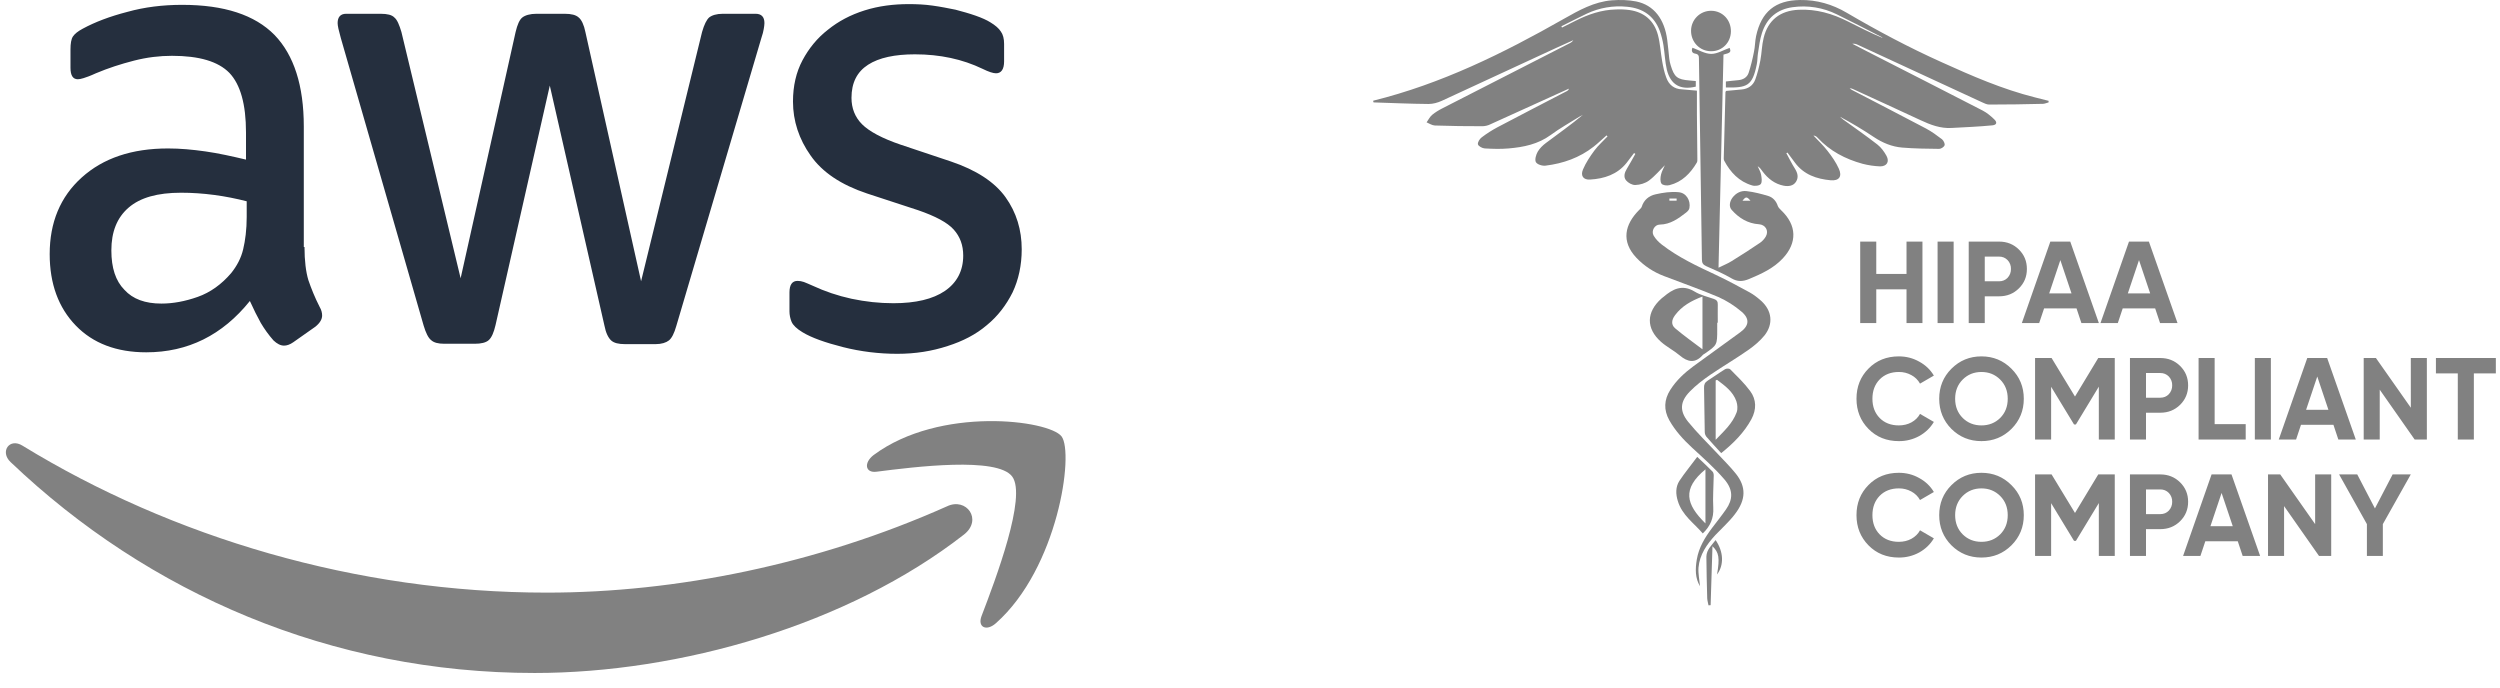
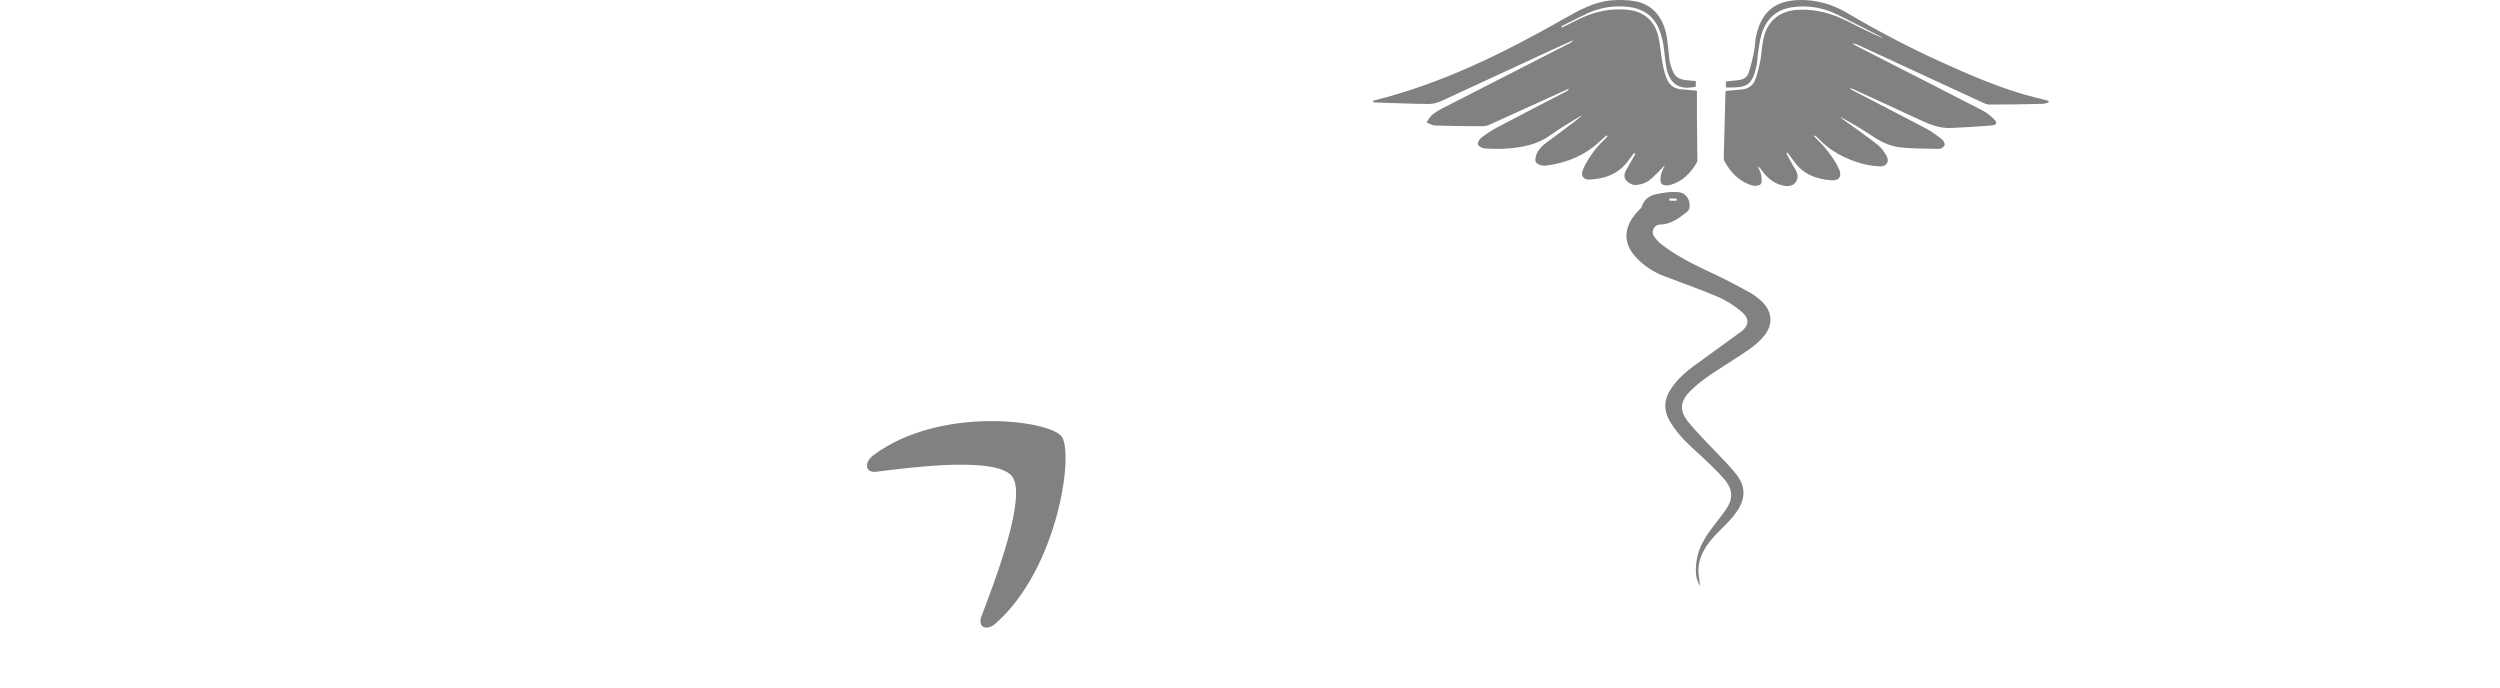
<svg xmlns="http://www.w3.org/2000/svg" width="160" height="44" viewBox="0 0 160 44" fill="none">
  <g clip-path="url(#clip0_9_1897)">
-     <path d="M19.488 15.81C19.488 16.691 19.578 17.406 19.736 17.929C19.916 18.453 20.142 19.025 20.458 19.644C20.571 19.834 20.616 20.025 20.616 20.191C20.616 20.429 20.48 20.668 20.187 20.906L18.766 21.906C18.563 22.048 18.36 22.12 18.18 22.12C17.954 22.12 17.729 22.001 17.503 21.787C17.187 21.429 16.916 21.048 16.691 20.668C16.465 20.263 16.24 19.81 15.992 19.263C14.232 21.453 12.022 22.548 9.36 22.548C7.465 22.548 5.954 21.977 4.849 20.834C3.744 19.691 3.18 18.168 3.18 16.263C3.18 14.239 3.856 12.596 5.232 11.358C6.608 10.12 8.435 9.501 10.759 9.501C11.526 9.501 12.315 9.572 13.15 9.691C13.984 9.81 14.841 10.001 15.744 10.215V8.477C15.744 6.667 15.383 5.406 14.683 4.667C13.962 3.929 12.744 3.572 11.007 3.572C10.217 3.572 9.405 3.667 8.571 3.882C7.736 4.096 6.924 4.358 6.135 4.691C5.774 4.858 5.503 4.953 5.345 5.001C5.187 5.048 5.074 5.072 4.984 5.072C4.668 5.072 4.511 4.834 4.511 4.334V3.167C4.511 2.787 4.556 2.501 4.668 2.334C4.781 2.167 4.984 2.001 5.3 1.834C6.089 1.406 7.037 1.048 8.142 0.763C9.247 0.453 10.42 0.31 11.661 0.31C14.345 0.31 16.308 0.953 17.571 2.239C18.811 3.525 19.443 5.477 19.443 8.096V15.81H19.488ZM10.33 19.429C11.074 19.429 11.841 19.287 12.653 19.001C13.465 18.715 14.187 18.191 14.796 17.477C15.157 17.025 15.428 16.525 15.563 15.953C15.698 15.382 15.789 14.691 15.789 13.882V12.882C15.135 12.715 14.435 12.572 13.713 12.477C12.992 12.382 12.293 12.334 11.593 12.334C10.082 12.334 8.977 12.644 8.232 13.287C7.488 13.929 7.127 14.834 7.127 16.025C7.127 17.144 7.398 17.977 7.962 18.548C8.503 19.144 9.292 19.429 10.33 19.429ZM28.443 22.001C28.037 22.001 27.766 21.929 27.586 21.763C27.405 21.62 27.247 21.287 27.112 20.834L21.811 2.429C21.676 1.953 21.608 1.644 21.608 1.477C21.608 1.096 21.789 0.882 22.15 0.882H24.36C24.789 0.882 25.082 0.953 25.24 1.12C25.42 1.263 25.556 1.596 25.691 2.048L29.48 17.81L32.999 2.048C33.112 1.572 33.247 1.263 33.428 1.12C33.608 0.977 33.924 0.882 34.33 0.882H36.135C36.563 0.882 36.856 0.953 37.037 1.12C37.217 1.263 37.375 1.596 37.465 2.048L41.029 18.001L44.932 2.048C45.067 1.572 45.225 1.263 45.383 1.12C45.563 0.977 45.856 0.882 46.262 0.882H48.36C48.721 0.882 48.924 1.072 48.924 1.477C48.924 1.596 48.901 1.715 48.879 1.858C48.856 2.001 48.811 2.191 48.721 2.453L43.285 20.858C43.15 21.334 42.992 21.644 42.811 21.787C42.631 21.929 42.338 22.025 41.954 22.025H40.014C39.586 22.025 39.292 21.953 39.112 21.787C38.932 21.62 38.774 21.31 38.683 20.834L35.187 5.477L31.713 20.81C31.601 21.287 31.465 21.596 31.285 21.763C31.105 21.929 30.789 22.001 30.383 22.001H28.443ZM57.428 22.644C56.255 22.644 55.082 22.501 53.954 22.215C52.826 21.929 51.947 21.62 51.36 21.263C50.999 21.048 50.751 20.81 50.661 20.596C50.571 20.382 50.526 20.144 50.526 19.929V18.715C50.526 18.215 50.706 17.977 51.044 17.977C51.18 17.977 51.315 18.001 51.45 18.048C51.586 18.096 51.789 18.191 52.014 18.287C52.781 18.644 53.616 18.929 54.495 19.12C55.398 19.31 56.277 19.406 57.18 19.406C58.601 19.406 59.706 19.144 60.473 18.62C61.24 18.096 61.646 17.334 61.646 16.358C61.646 15.691 61.443 15.144 61.037 14.691C60.631 14.239 59.864 13.834 58.759 13.453L55.488 12.382C53.841 11.834 52.623 11.025 51.879 9.953C51.135 8.906 50.751 7.739 50.751 6.501C50.751 5.501 50.954 4.62 51.36 3.858C51.766 3.096 52.307 2.429 52.984 1.906C53.661 1.358 54.428 0.953 55.33 0.667C56.232 0.382 57.18 0.263 58.172 0.263C58.668 0.263 59.187 0.287 59.683 0.358C60.202 0.429 60.676 0.525 61.15 0.62C61.601 0.739 62.029 0.858 62.435 1.001C62.841 1.144 63.157 1.286 63.383 1.429C63.699 1.62 63.924 1.81 64.059 2.025C64.195 2.215 64.262 2.477 64.262 2.81V3.929C64.262 4.429 64.082 4.691 63.744 4.691C63.563 4.691 63.27 4.596 62.886 4.406C61.601 3.787 60.157 3.477 58.556 3.477C57.27 3.477 56.255 3.691 55.556 4.144C54.856 4.596 54.495 5.287 54.495 6.263C54.495 6.929 54.721 7.501 55.172 7.953C55.623 8.406 56.458 8.858 57.653 9.263L60.856 10.334C62.48 10.882 63.653 11.644 64.353 12.62C65.052 13.596 65.39 14.715 65.39 15.953C65.39 16.977 65.187 17.906 64.804 18.715C64.398 19.525 63.856 20.239 63.157 20.81C62.458 21.406 61.623 21.834 60.653 22.144C59.638 22.477 58.578 22.644 57.428 22.644Z" fill="#252F3E" />
-     <path fill-rule="evenodd" clip-rule="evenodd" d="M61.691 34.214C54.269 40 43.487 43.071 34.217 43.071C21.224 43.071 9.518 38 0.675 29.571C-0.024 28.905 0.608 28 1.442 28.524C11.006 34.381 22.803 37.928 35.006 37.928C43.239 37.928 52.285 36.119 60.608 32.405C61.848 31.809 62.908 33.262 61.691 34.214Z" fill="#818181" />
    <path fill-rule="evenodd" clip-rule="evenodd" d="M64.781 30.5C63.833 29.214 58.51 29.881 56.096 30.19C55.375 30.285 55.262 29.619 55.916 29.119C60.157 25.976 67.126 26.881 67.939 27.928C68.751 29 67.713 36.357 63.743 39.881C63.134 40.428 62.547 40.142 62.818 39.428C63.721 37.071 65.728 31.762 64.781 30.5Z" fill="#818181" />
  </g>
  <g clip-path="url(#clip1_9_1897)">
    <path d="M87.887 6.444C92.228 5.37 96.206 3.414 100.075 1.212C101.048 0.662 102.019 0.111 103.163 0.02C103.681 -0.017 104.217 -0.008 104.716 0.093C105.842 0.323 106.533 1.212 106.705 2.571C106.76 2.966 106.787 3.36 106.833 3.755C106.851 3.892 106.878 4.039 106.924 4.177C107.151 4.93 107.342 5.086 108.122 5.15C108.249 5.159 108.386 5.178 108.531 5.187V5.544C107.55 5.783 106.915 5.425 106.678 4.462C106.561 3.948 106.542 3.415 106.46 2.892C106.41 2.58 106.33 2.272 106.224 1.974C105.861 1.01 105.134 0.525 104.135 0.433C103.252 0.342 102.36 0.495 101.556 0.873C101.011 1.13 100.475 1.414 99.93 1.681C99.939 1.708 99.957 1.736 99.966 1.764C100.257 1.616 100.539 1.479 100.829 1.332C101.647 0.919 102.5 0.626 103.417 0.606C103.711 0.591 104.007 0.604 104.298 0.644C105.233 0.781 105.861 1.323 106.106 2.232C106.251 2.773 106.278 3.36 106.379 3.92C106.442 4.278 106.515 4.636 106.642 4.967C106.806 5.425 107.141 5.701 107.65 5.719C107.941 5.737 108.231 5.774 108.603 5.802V7.343L108.631 10.152C108.631 10.235 108.64 10.335 108.594 10.409C108.186 11.097 107.65 11.648 106.851 11.849C106.687 11.896 106.406 11.859 106.333 11.749C106.242 11.611 106.26 11.363 106.306 11.17C106.36 10.941 106.488 10.74 106.552 10.574C106.233 10.886 105.915 11.271 105.534 11.556C105.298 11.73 104.962 11.831 104.662 11.84C104.462 11.85 104.198 11.703 104.063 11.538C103.89 11.318 103.972 11.042 104.117 10.804C104.308 10.492 104.481 10.17 104.662 9.849L104.58 9.794C104.417 10.005 104.262 10.216 104.099 10.427C103.499 11.17 102.673 11.437 101.765 11.492C101.338 11.52 101.138 11.253 101.31 10.849C101.492 10.419 101.765 10.005 102.046 9.629C102.291 9.298 102.601 9.032 102.882 8.729L102.818 8.665C102.545 8.904 102.282 9.161 102.001 9.381C101.092 10.097 100.039 10.463 98.913 10.602C98.713 10.629 98.377 10.528 98.295 10.372C98.214 10.216 98.304 9.904 98.413 9.711C98.54 9.491 98.74 9.299 98.94 9.151C99.73 8.555 100.548 7.986 101.311 7.343C101.229 7.39 101.147 7.426 101.074 7.472C100.466 7.857 99.83 8.206 99.249 8.637C98.431 9.233 97.505 9.418 96.551 9.5C96.043 9.546 95.534 9.528 95.026 9.5C94.871 9.492 94.626 9.362 94.59 9.243C94.553 9.115 94.699 8.886 94.825 8.794C95.146 8.549 95.487 8.331 95.843 8.142C97.314 7.362 98.804 6.6 100.284 5.829C100.315 5.813 100.342 5.791 100.364 5.764C100.386 5.738 100.402 5.706 100.411 5.673C100.32 5.719 100.221 5.756 100.13 5.801C98.55 6.517 96.978 7.233 95.397 7.949C95.242 8.027 95.072 8.071 94.898 8.078C93.872 8.078 92.855 8.069 91.829 8.032C91.647 8.023 91.474 7.903 91.302 7.83C91.42 7.665 91.511 7.472 91.656 7.352C91.856 7.187 92.082 7.049 92.319 6.93C95.025 5.544 97.741 4.159 100.448 2.773C100.547 2.73 100.632 2.66 100.693 2.571C100.32 2.736 99.948 2.902 99.576 3.076C97.143 4.206 94.709 5.331 92.274 6.453C92.01 6.573 91.711 6.655 91.429 6.655C90.257 6.645 89.086 6.591 87.914 6.554C87.887 6.535 87.887 6.49 87.887 6.444ZM110.456 5.6V5.214C110.729 5.187 110.991 5.15 111.246 5.131C111.555 5.104 111.809 4.958 111.909 4.673C112.055 4.232 112.164 3.773 112.254 3.314C112.327 2.983 112.318 2.635 112.391 2.304C112.726 0.754 113.617 0.02 115.197 0.001C116.269 -0.018 117.277 0.276 118.194 0.818C120.165 1.974 122.172 3.039 124.252 3.975C126.196 4.857 128.158 5.71 130.238 6.233L131.109 6.453V6.554C130.992 6.582 130.882 6.637 130.764 6.645C129.611 6.674 128.457 6.692 127.304 6.692C127.149 6.692 126.995 6.609 126.85 6.545C124.196 5.322 121.544 4.095 118.893 2.865C118.787 2.809 118.667 2.787 118.548 2.8L119.557 3.323C122.008 4.572 124.452 5.82 126.896 7.078C127.158 7.215 127.404 7.417 127.622 7.628C127.84 7.83 127.795 7.995 127.504 8.023C126.641 8.106 125.769 8.142 124.906 8.189C124.189 8.234 123.544 7.986 122.899 7.684C121.464 7.013 120.029 6.362 118.594 5.701C118.527 5.665 118.452 5.649 118.376 5.655C118.44 5.701 118.494 5.746 118.558 5.774C120.129 6.591 121.7 7.399 123.262 8.224C123.626 8.417 123.962 8.665 124.288 8.913C124.389 8.996 124.488 9.198 124.452 9.299C124.415 9.409 124.225 9.528 124.107 9.528C123.317 9.519 122.526 9.51 121.736 9.445C121.083 9.39 120.483 9.142 119.92 8.766C119.221 8.299 118.5 7.867 117.758 7.472C117.822 7.527 117.885 7.591 117.958 7.646C118.694 8.179 119.438 8.693 120.156 9.252C120.392 9.436 120.592 9.712 120.738 9.978C120.937 10.353 120.756 10.648 120.329 10.648C119.949 10.633 119.571 10.578 119.203 10.482C118.103 10.18 117.113 9.665 116.323 8.812C116.291 8.772 116.251 8.739 116.206 8.716C116.161 8.692 116.111 8.678 116.06 8.675C116.369 9.005 116.696 9.308 116.968 9.665C117.241 10.014 117.504 10.391 117.685 10.794C117.913 11.29 117.703 11.584 117.168 11.538C116.269 11.455 115.442 11.18 114.87 10.4C114.716 10.189 114.561 9.978 114.398 9.766C114.371 9.776 114.352 9.794 114.325 9.803C114.507 10.134 114.67 10.473 114.87 10.785C115.042 11.06 115.124 11.336 114.951 11.621C114.779 11.905 114.462 11.941 114.161 11.886C113.59 11.776 113.153 11.437 112.808 10.977C112.717 10.858 112.645 10.73 112.491 10.638C112.563 10.812 112.673 10.987 112.708 11.17C112.745 11.372 112.79 11.639 112.69 11.776C112.608 11.886 112.309 11.923 112.136 11.867C111.3 11.621 110.747 11.033 110.347 10.28C110.32 10.234 110.32 10.17 110.32 10.124L110.429 5.902C110.429 5.884 110.447 5.866 110.465 5.819C110.783 5.792 111.119 5.756 111.455 5.728C111.873 5.691 112.191 5.48 112.336 5.095C112.482 4.7 112.581 4.278 112.663 3.865C112.754 3.388 112.754 2.901 112.872 2.433C113.144 1.286 113.935 0.68 115.106 0.626C116.241 0.57 117.276 0.873 118.276 1.378C119.002 1.745 119.729 2.112 120.492 2.433C120.464 2.414 120.446 2.387 120.419 2.369C119.466 1.883 118.521 1.387 117.559 0.919C116.682 0.484 115.694 0.324 114.725 0.46C113.734 0.597 113.072 1.158 112.763 2.121C112.626 2.534 112.581 2.974 112.509 3.415C112.472 3.645 112.482 3.883 112.436 4.103C112.155 5.526 111.8 5.618 110.456 5.6ZM108.804 37.52C108.485 37.007 108.494 36.419 108.594 35.813C108.722 35.042 109.112 34.4 109.576 33.785C109.875 33.39 110.184 33.005 110.465 32.601C110.901 31.977 110.947 31.362 110.356 30.674C109.73 29.949 109.003 29.306 108.295 28.654C107.732 28.132 107.214 27.571 106.833 26.892C106.469 26.232 106.496 25.589 106.896 24.955C107.286 24.341 107.804 23.863 108.377 23.441C109.375 22.716 110.383 21.992 111.374 21.267C111.945 20.853 112 20.404 111.456 19.945C111.009 19.563 110.51 19.248 109.975 19.009C108.83 18.522 107.659 18.118 106.496 17.668C105.829 17.417 105.226 17.019 104.734 16.503C103.726 15.439 103.999 14.355 104.888 13.456C104.952 13.382 105.043 13.319 105.07 13.236C105.207 12.786 105.542 12.529 105.952 12.437C106.433 12.327 106.941 12.253 107.423 12.3C107.923 12.336 108.213 12.841 108.122 13.318C108.104 13.429 108.004 13.53 107.913 13.603C107.414 13.988 106.905 14.364 106.224 14.374C105.897 14.374 105.661 14.777 105.833 15.08C105.961 15.3 106.151 15.494 106.351 15.65C107.405 16.466 108.603 17.026 109.802 17.586C110.538 17.935 111.264 18.32 111.982 18.715C112.246 18.862 112.491 19.055 112.718 19.257C113.408 19.881 113.508 20.734 112.927 21.469C112.636 21.826 112.264 22.138 111.883 22.404C111.092 22.955 110.266 23.441 109.466 23.983C109.003 24.304 108.54 24.653 108.149 25.057C107.523 25.7 107.477 26.296 108.04 26.994C108.613 27.7 109.266 28.334 109.884 28.994C110.293 29.435 110.728 29.857 111.101 30.325C111.755 31.151 111.755 31.977 111.029 32.913C110.665 33.39 110.211 33.794 109.793 34.234C109.239 34.831 108.776 35.493 108.704 36.327C108.676 36.713 108.768 37.135 108.804 37.52ZM107.304 12.841V12.704H106.841V12.841H107.304Z" fill="#818181" />
-     <path d="M109.985 17.133C110.312 16.968 110.584 16.867 110.829 16.71C111.438 16.335 112.046 15.941 112.646 15.536C112.791 15.436 112.927 15.288 113.019 15.124C113.218 14.756 112.982 14.379 112.573 14.352C111.856 14.306 111.283 13.948 110.829 13.435C110.639 13.224 110.693 12.902 110.875 12.654C111.102 12.351 111.429 12.187 111.783 12.232C112.255 12.287 112.718 12.406 113.173 12.544C113.472 12.636 113.681 12.875 113.781 13.187C113.818 13.287 113.917 13.379 113.999 13.462C114.998 14.408 115.035 15.536 114.099 16.537C113.5 17.179 112.727 17.528 111.937 17.858C111.538 18.023 111.201 18.042 110.812 17.812C110.294 17.509 109.739 17.271 109.194 17.033C108.995 16.941 108.922 16.831 108.922 16.61C108.904 14.949 108.867 13.287 108.849 11.627C108.813 9.011 108.767 6.386 108.732 3.771C108.732 3.596 108.723 3.467 108.486 3.431C108.241 3.394 108.259 3.182 108.314 3.055C108.723 3.201 109.122 3.449 109.522 3.449C109.912 3.449 110.303 3.2 110.693 3.064C110.802 3.32 110.756 3.385 110.303 3.494C110.194 8.01 110.094 12.535 109.985 17.133ZM112.029 12.847C111.801 12.571 111.729 12.571 111.519 12.847H112.029ZM109.902 20.648V21.079C109.902 22.081 109.902 22.081 109.093 22.64C109.057 22.668 109.011 22.677 108.984 22.713C108.494 23.273 108.013 23.182 107.495 22.741C107.122 22.429 106.668 22.199 106.305 21.878C105.333 21.015 105.361 19.969 106.332 19.106C106.378 19.07 106.414 19.033 106.46 19.005C107.05 18.5 107.658 18.179 108.449 18.657C108.821 18.886 109.275 18.988 109.693 19.134C109.875 19.198 109.947 19.299 109.938 19.501C109.93 19.887 109.938 20.272 109.938 20.658C109.92 20.648 109.912 20.648 109.902 20.648ZM108.958 18.978C108.239 19.254 107.64 19.584 107.204 20.171C106.968 20.483 106.95 20.786 107.204 21.007C107.759 21.475 108.349 21.897 108.958 22.355V18.978ZM110.157 29C109.84 28.651 109.512 28.303 109.212 27.954C109.141 27.863 109.102 27.749 109.104 27.633C109.086 26.697 109.077 25.77 109.059 24.833C109.049 24.622 109.104 24.485 109.285 24.366C109.667 24.127 110.022 23.86 110.402 23.631C110.485 23.576 110.675 23.576 110.729 23.631C111.174 24.081 111.638 24.521 112.01 25.026C112.419 25.577 112.419 26.21 112.092 26.825C111.628 27.678 110.966 28.348 110.157 29ZM109.803 28.147C110.33 27.596 110.884 27.101 111.147 26.385C111.22 26.183 111.201 25.898 111.13 25.687C110.911 25.054 110.393 24.687 109.894 24.31C109.867 24.32 109.83 24.329 109.803 24.347V28.147ZM108.622 29.239C108.995 29.596 109.312 29.881 109.604 30.184C109.667 30.249 109.686 30.386 109.677 30.487C109.667 31.158 109.613 31.827 109.649 32.497C109.686 33.149 109.467 33.672 108.977 34.14C108.414 33.479 107.651 32.974 107.378 32.057C107.242 31.616 107.233 31.166 107.478 30.781C107.823 30.258 108.232 29.771 108.622 29.239ZM109.149 30.038C107.642 31.285 107.896 32.268 109.149 33.498V30.038Z" fill="#818181" />
-     <path d="M110.778 2.012C110.77 2.728 110.216 3.286 109.507 3.278C108.789 3.278 108.227 2.7 108.227 1.974C108.227 1.259 108.807 0.68 109.526 0.69C110.243 0.699 110.787 1.277 110.778 2.012ZM109.799 34.565C110.316 35.319 110.343 36.163 109.89 36.768C110.071 35.703 110.016 35.355 109.598 34.96C109.564 36.218 109.525 37.475 109.48 38.732C109.435 38.732 109.389 38.741 109.344 38.741C109.317 38.595 109.272 38.448 109.262 38.301C109.235 37.411 109.217 36.52 109.208 35.63C109.217 35.171 109.553 34.895 109.799 34.565ZM122.017 15.462H123.037V20.677H122.017V18.517H120.081V20.677H119.053V15.462H120.081V17.533H122.017V15.462ZM124.005 15.462H125.033V20.677H124.005V15.462ZM127.942 15.462C128.444 15.462 128.866 15.631 129.208 15.969C129.551 16.306 129.721 16.721 129.721 17.213C129.721 17.705 129.551 18.119 129.208 18.457C128.866 18.795 128.444 18.964 127.942 18.964H127.025V20.677H125.998V15.462H127.942ZM127.942 18.003C128.161 18.003 128.342 17.928 128.486 17.779C128.629 17.626 128.706 17.423 128.701 17.213C128.705 17.109 128.687 17.005 128.65 16.908C128.613 16.811 128.558 16.722 128.486 16.647C128.416 16.574 128.331 16.516 128.238 16.477C128.144 16.439 128.043 16.42 127.942 16.423H127.025V18.003H127.942ZM133.21 20.677L132.898 19.739H130.821L130.507 20.677H129.398L131.222 15.462H132.496L134.327 20.677H133.21ZM131.148 18.778H132.577L131.862 16.647L131.148 18.778ZM138.244 20.677L137.931 19.739H135.853L135.54 20.677H134.431L136.255 15.462H137.529L139.361 20.677H138.244ZM136.181 18.778H137.611L136.896 16.647L136.181 18.778ZM121.526 28.232C120.741 28.232 120.093 27.971 119.582 27.45C119.071 26.928 118.815 26.285 118.815 25.52C118.815 24.75 119.071 24.107 119.582 23.591C120.093 23.069 120.741 22.808 121.526 22.808C121.997 22.808 122.432 22.92 122.829 23.144C123.231 23.362 123.544 23.66 123.767 24.038L122.881 24.552C122.754 24.321 122.563 24.131 122.33 24.008C122.084 23.872 121.807 23.802 121.526 23.807C121.019 23.807 120.61 23.966 120.297 24.284C119.989 24.601 119.835 25.014 119.835 25.52C119.835 26.022 119.989 26.432 120.297 26.75C120.61 27.067 121.019 27.226 121.526 27.226C121.823 27.226 122.092 27.162 122.33 27.033C122.573 26.899 122.757 26.717 122.881 26.489L123.767 27.003C123.544 27.38 123.233 27.681 122.836 27.904C122.435 28.124 121.983 28.237 121.526 28.232ZM128.733 27.45C128.207 27.971 127.567 28.232 126.812 28.232C126.057 28.232 125.417 27.971 124.891 27.45C124.369 26.923 124.109 26.28 124.109 25.52C124.109 24.76 124.369 24.12 124.891 23.598C125.417 23.072 126.057 22.808 126.812 22.808C127.567 22.808 128.207 23.072 128.733 23.598C129.259 24.12 129.523 24.76 129.523 25.52C129.523 26.28 129.259 26.923 128.733 27.45ZM125.614 26.75C125.937 27.067 126.335 27.226 126.812 27.226C127.289 27.226 127.689 27.067 128.012 26.75C128.334 26.427 128.495 26.017 128.495 25.52C128.495 25.024 128.334 24.614 128.011 24.291C127.688 23.968 127.289 23.807 126.812 23.807C126.335 23.807 125.936 23.968 125.613 24.291C125.29 24.614 125.129 25.024 125.129 25.52C125.129 26.017 125.291 26.427 125.614 26.75ZM135.345 22.913V28.128H134.325V24.745L132.858 27.167H132.739L131.272 24.753V28.128H130.244V22.913H131.302L132.799 25.379L134.288 22.913H135.345ZM138.26 22.913C138.761 22.913 139.183 23.081 139.526 23.419C139.868 23.757 140.04 24.172 140.04 24.663C140.04 25.155 139.868 25.57 139.527 25.908C139.183 26.245 138.761 26.414 138.261 26.414H137.344V28.128H136.317V22.913H138.262H138.26ZM138.26 25.453C138.478 25.453 138.66 25.379 138.804 25.23C138.947 25.077 139.025 24.873 139.02 24.663C139.023 24.559 139.006 24.456 138.969 24.359C138.932 24.261 138.876 24.173 138.805 24.097C138.734 24.024 138.65 23.966 138.556 23.928C138.462 23.889 138.361 23.871 138.26 23.874H137.344V25.453H138.262H138.26ZM141.737 27.145H143.725V28.128H140.709V22.913H141.737V27.145ZM144.309 22.913H145.336V28.128H144.31V22.913H144.309ZM149.653 28.128L149.34 27.189H147.262L146.95 28.128H145.841L147.665 22.913H148.938L150.77 28.128H149.653ZM147.59 26.228H149.019L148.305 24.097L147.59 26.228ZM154.292 22.913H155.319V28.128H154.537L152.303 24.939V28.128H151.277V22.913H152.059L154.293 26.094L154.292 22.913ZM159.734 22.913V23.896H158.327V28.128H157.299V23.896H155.899V22.913H159.734ZM121.526 35.683C120.741 35.683 120.093 35.422 119.582 34.9C119.071 34.379 118.815 33.736 118.815 32.971C118.815 32.201 119.071 31.558 119.582 31.041C120.093 30.52 120.741 30.259 121.526 30.259C121.997 30.259 122.432 30.37 122.829 30.594C123.231 30.813 123.544 31.111 123.767 31.488L122.881 32.002C122.754 31.771 122.563 31.582 122.33 31.458C122.084 31.322 121.807 31.253 121.526 31.257C121.019 31.257 120.61 31.416 120.297 31.734C119.989 32.052 119.835 32.464 119.835 32.971C119.835 33.472 119.989 33.882 120.297 34.2C120.61 34.518 121.019 34.677 121.526 34.677C121.823 34.677 122.092 34.612 122.33 34.483C122.573 34.349 122.757 34.168 122.881 33.939L123.767 34.453C123.544 34.831 123.233 35.131 122.836 35.355C122.435 35.575 121.983 35.687 121.526 35.683ZM128.733 34.9C128.207 35.422 127.567 35.683 126.812 35.683C126.057 35.683 125.417 35.422 124.891 34.9C124.369 34.374 124.109 33.731 124.109 32.971C124.109 32.211 124.369 31.57 124.891 31.049C125.417 30.522 126.057 30.259 126.812 30.259C127.567 30.259 128.207 30.522 128.733 31.049C129.259 31.57 129.523 32.211 129.523 32.971C129.523 33.731 129.259 34.374 128.733 34.9ZM125.614 34.2C125.937 34.518 126.335 34.677 126.812 34.677C127.289 34.677 127.689 34.518 128.012 34.2C128.334 33.877 128.495 33.467 128.495 32.971C128.495 32.474 128.334 32.064 128.011 31.741C127.688 31.419 127.289 31.257 126.812 31.257C126.335 31.257 125.936 31.419 125.613 31.741C125.29 32.064 125.129 32.474 125.129 32.971C125.129 33.467 125.291 33.877 125.614 34.2ZM135.345 30.363V35.578H134.325V32.196L132.858 34.617H132.739L131.272 32.203V35.578H130.244V30.363H131.302L132.799 32.829L134.288 30.363H135.345ZM138.26 30.363C138.761 30.363 139.183 30.532 139.526 30.87C139.868 31.207 140.04 31.622 140.04 32.114C140.04 32.606 139.868 33.02 139.527 33.358C139.183 33.696 138.761 33.865 138.261 33.865H137.344V35.578H136.317V30.363H138.262H138.26ZM138.26 32.904C138.478 32.904 138.66 32.829 138.804 32.68C138.947 32.527 139.025 32.324 139.02 32.114C139.023 32.01 139.006 31.906 138.969 31.809C138.932 31.712 138.876 31.623 138.805 31.548C138.734 31.474 138.65 31.417 138.556 31.378C138.462 31.34 138.361 31.321 138.26 31.324H137.344V32.904H138.262H138.26ZM143.53 35.578L143.217 34.64H141.14L140.827 35.578H139.718L141.541 30.363H142.816L144.647 35.578H143.53ZM141.467 33.678H142.897L142.182 31.548L141.467 33.678ZM148.169 30.363H149.197V35.578H148.415L146.181 32.39V35.578H145.153V30.363H145.935L148.169 33.544V30.363ZM154.29 30.363L152.502 33.544V35.578H151.482V33.544L149.703 30.363H150.864L151.996 32.539L153.128 30.363H154.29Z" fill="#818181" />
  </g>
  <defs>
    <clipPath id="clip0_9_1897">
      <rect width="68.571" height="43.333" fill="white" />
    </clipPath>
    <clipPath id="clip1_9_1897">
      <rect width="72.381" height="38.739" fill="white" transform="translate(87.617)" />
    </clipPath>
  </defs>
</svg>